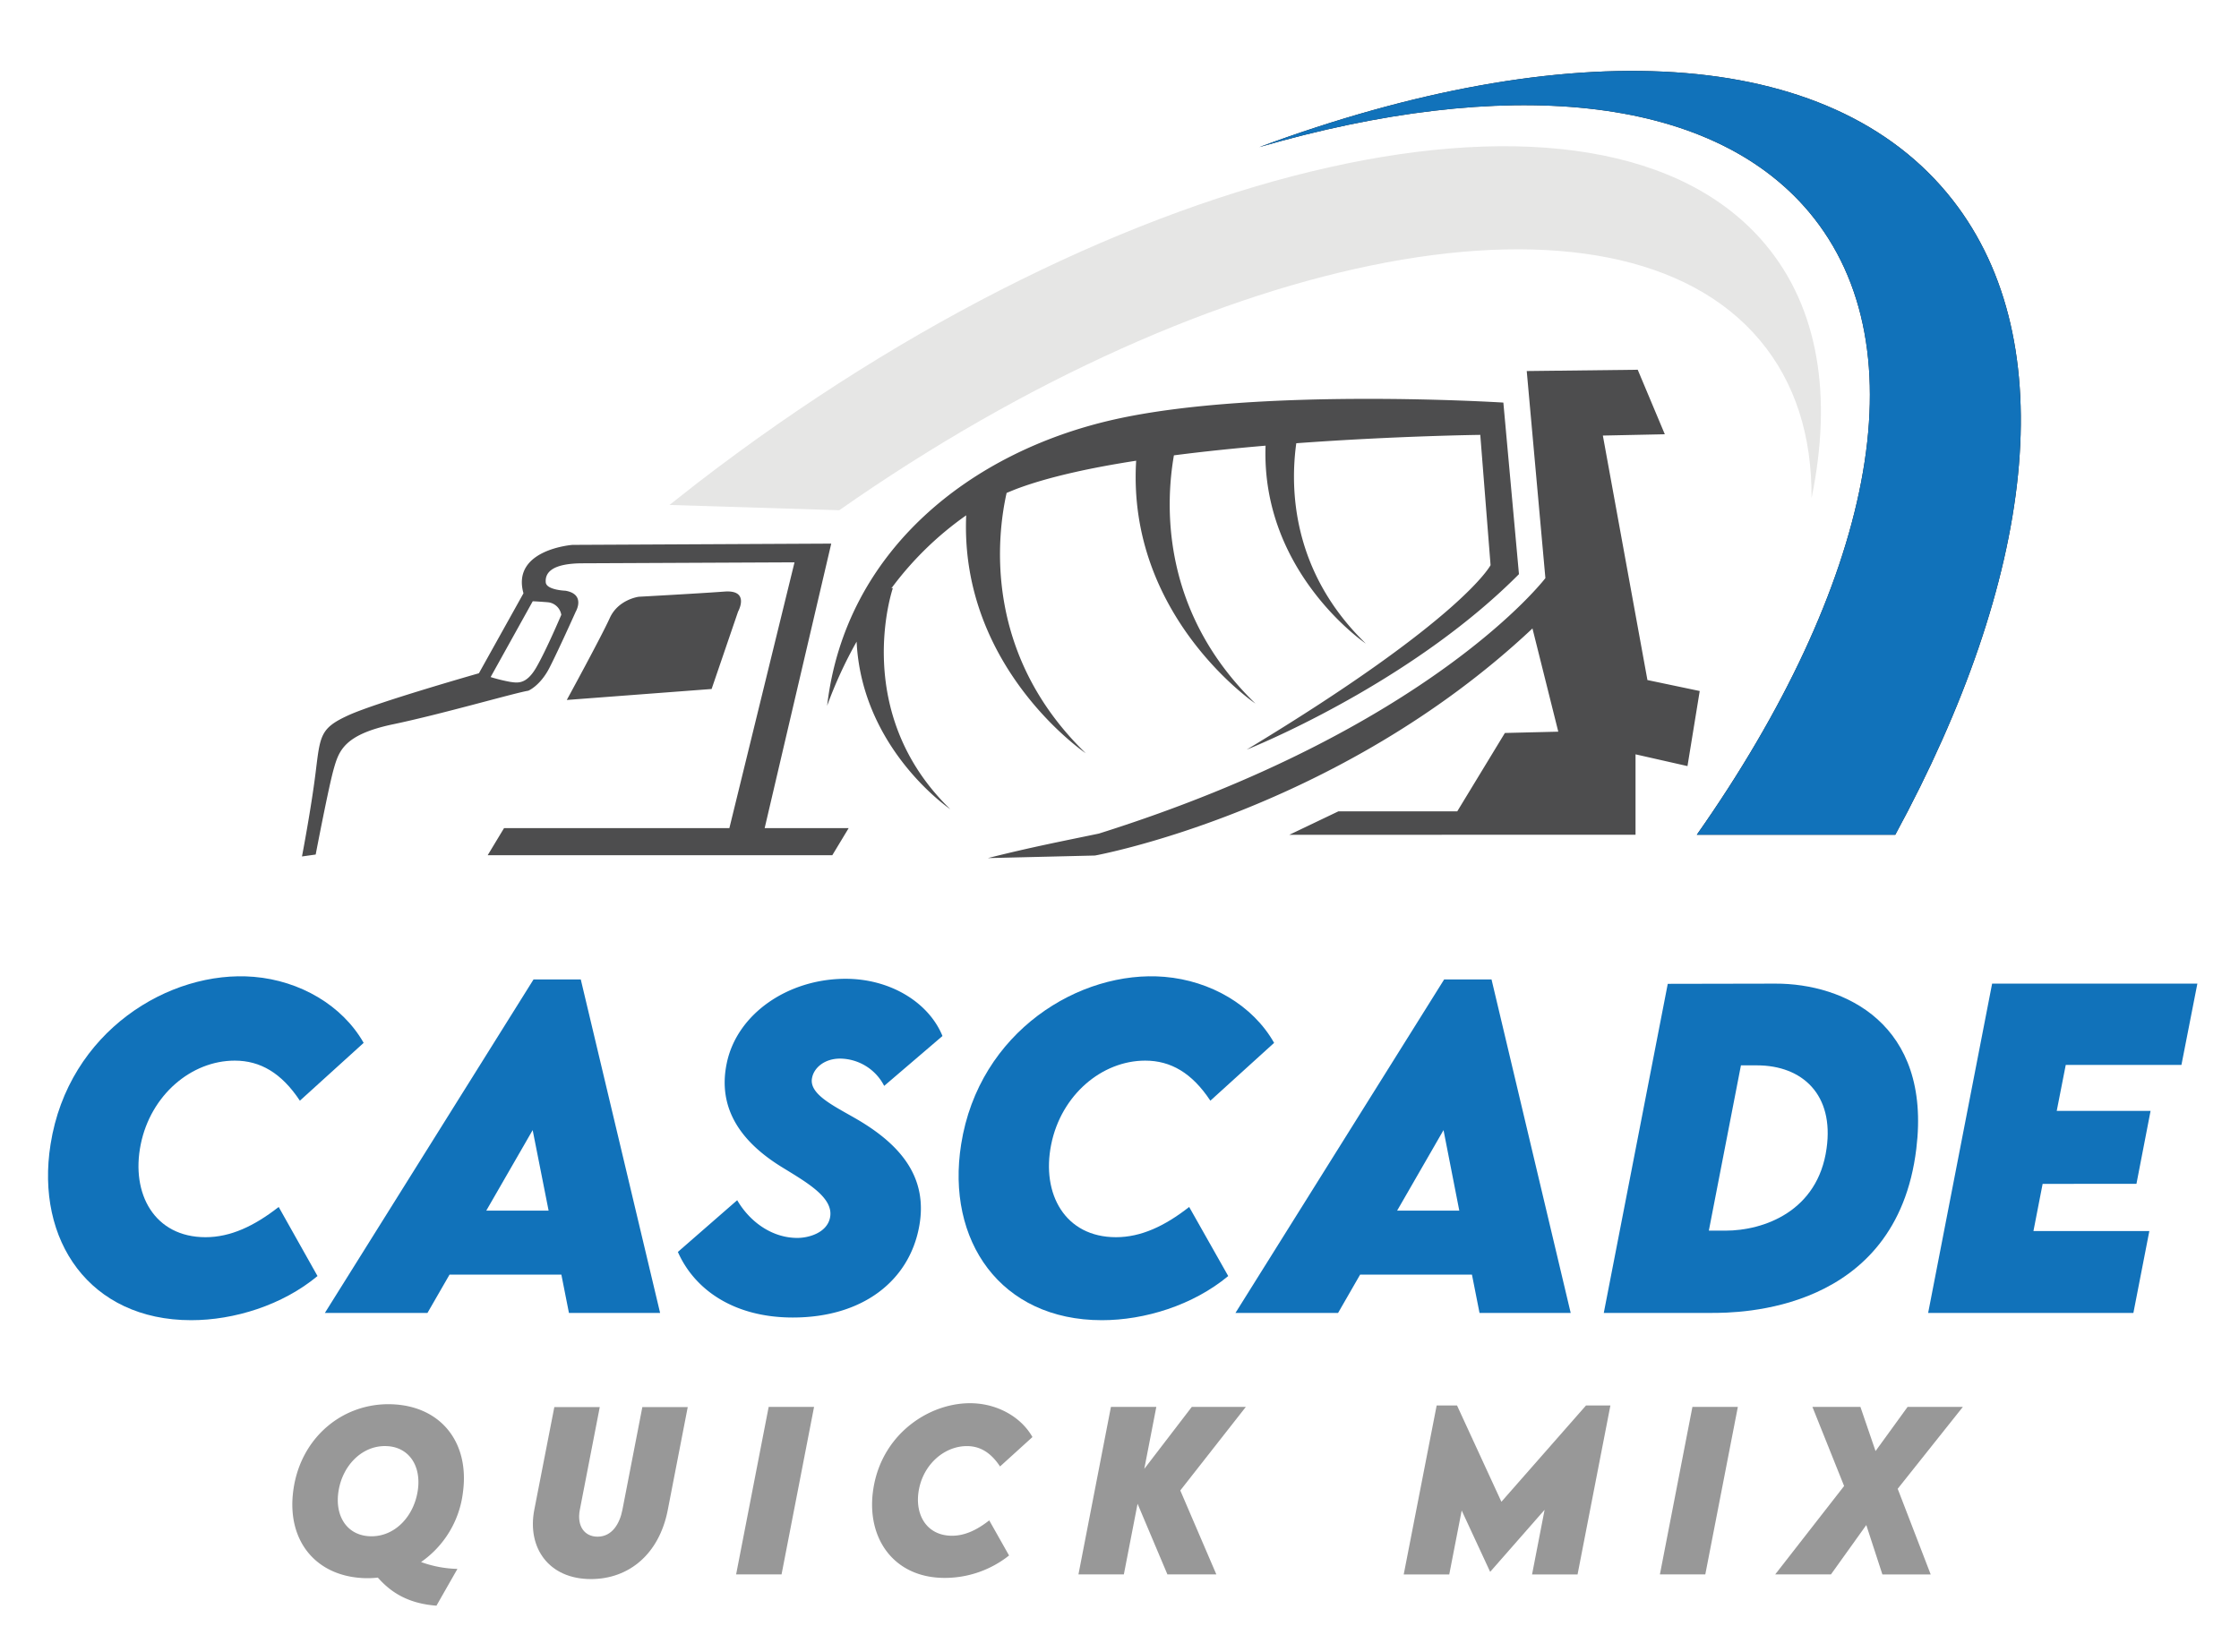
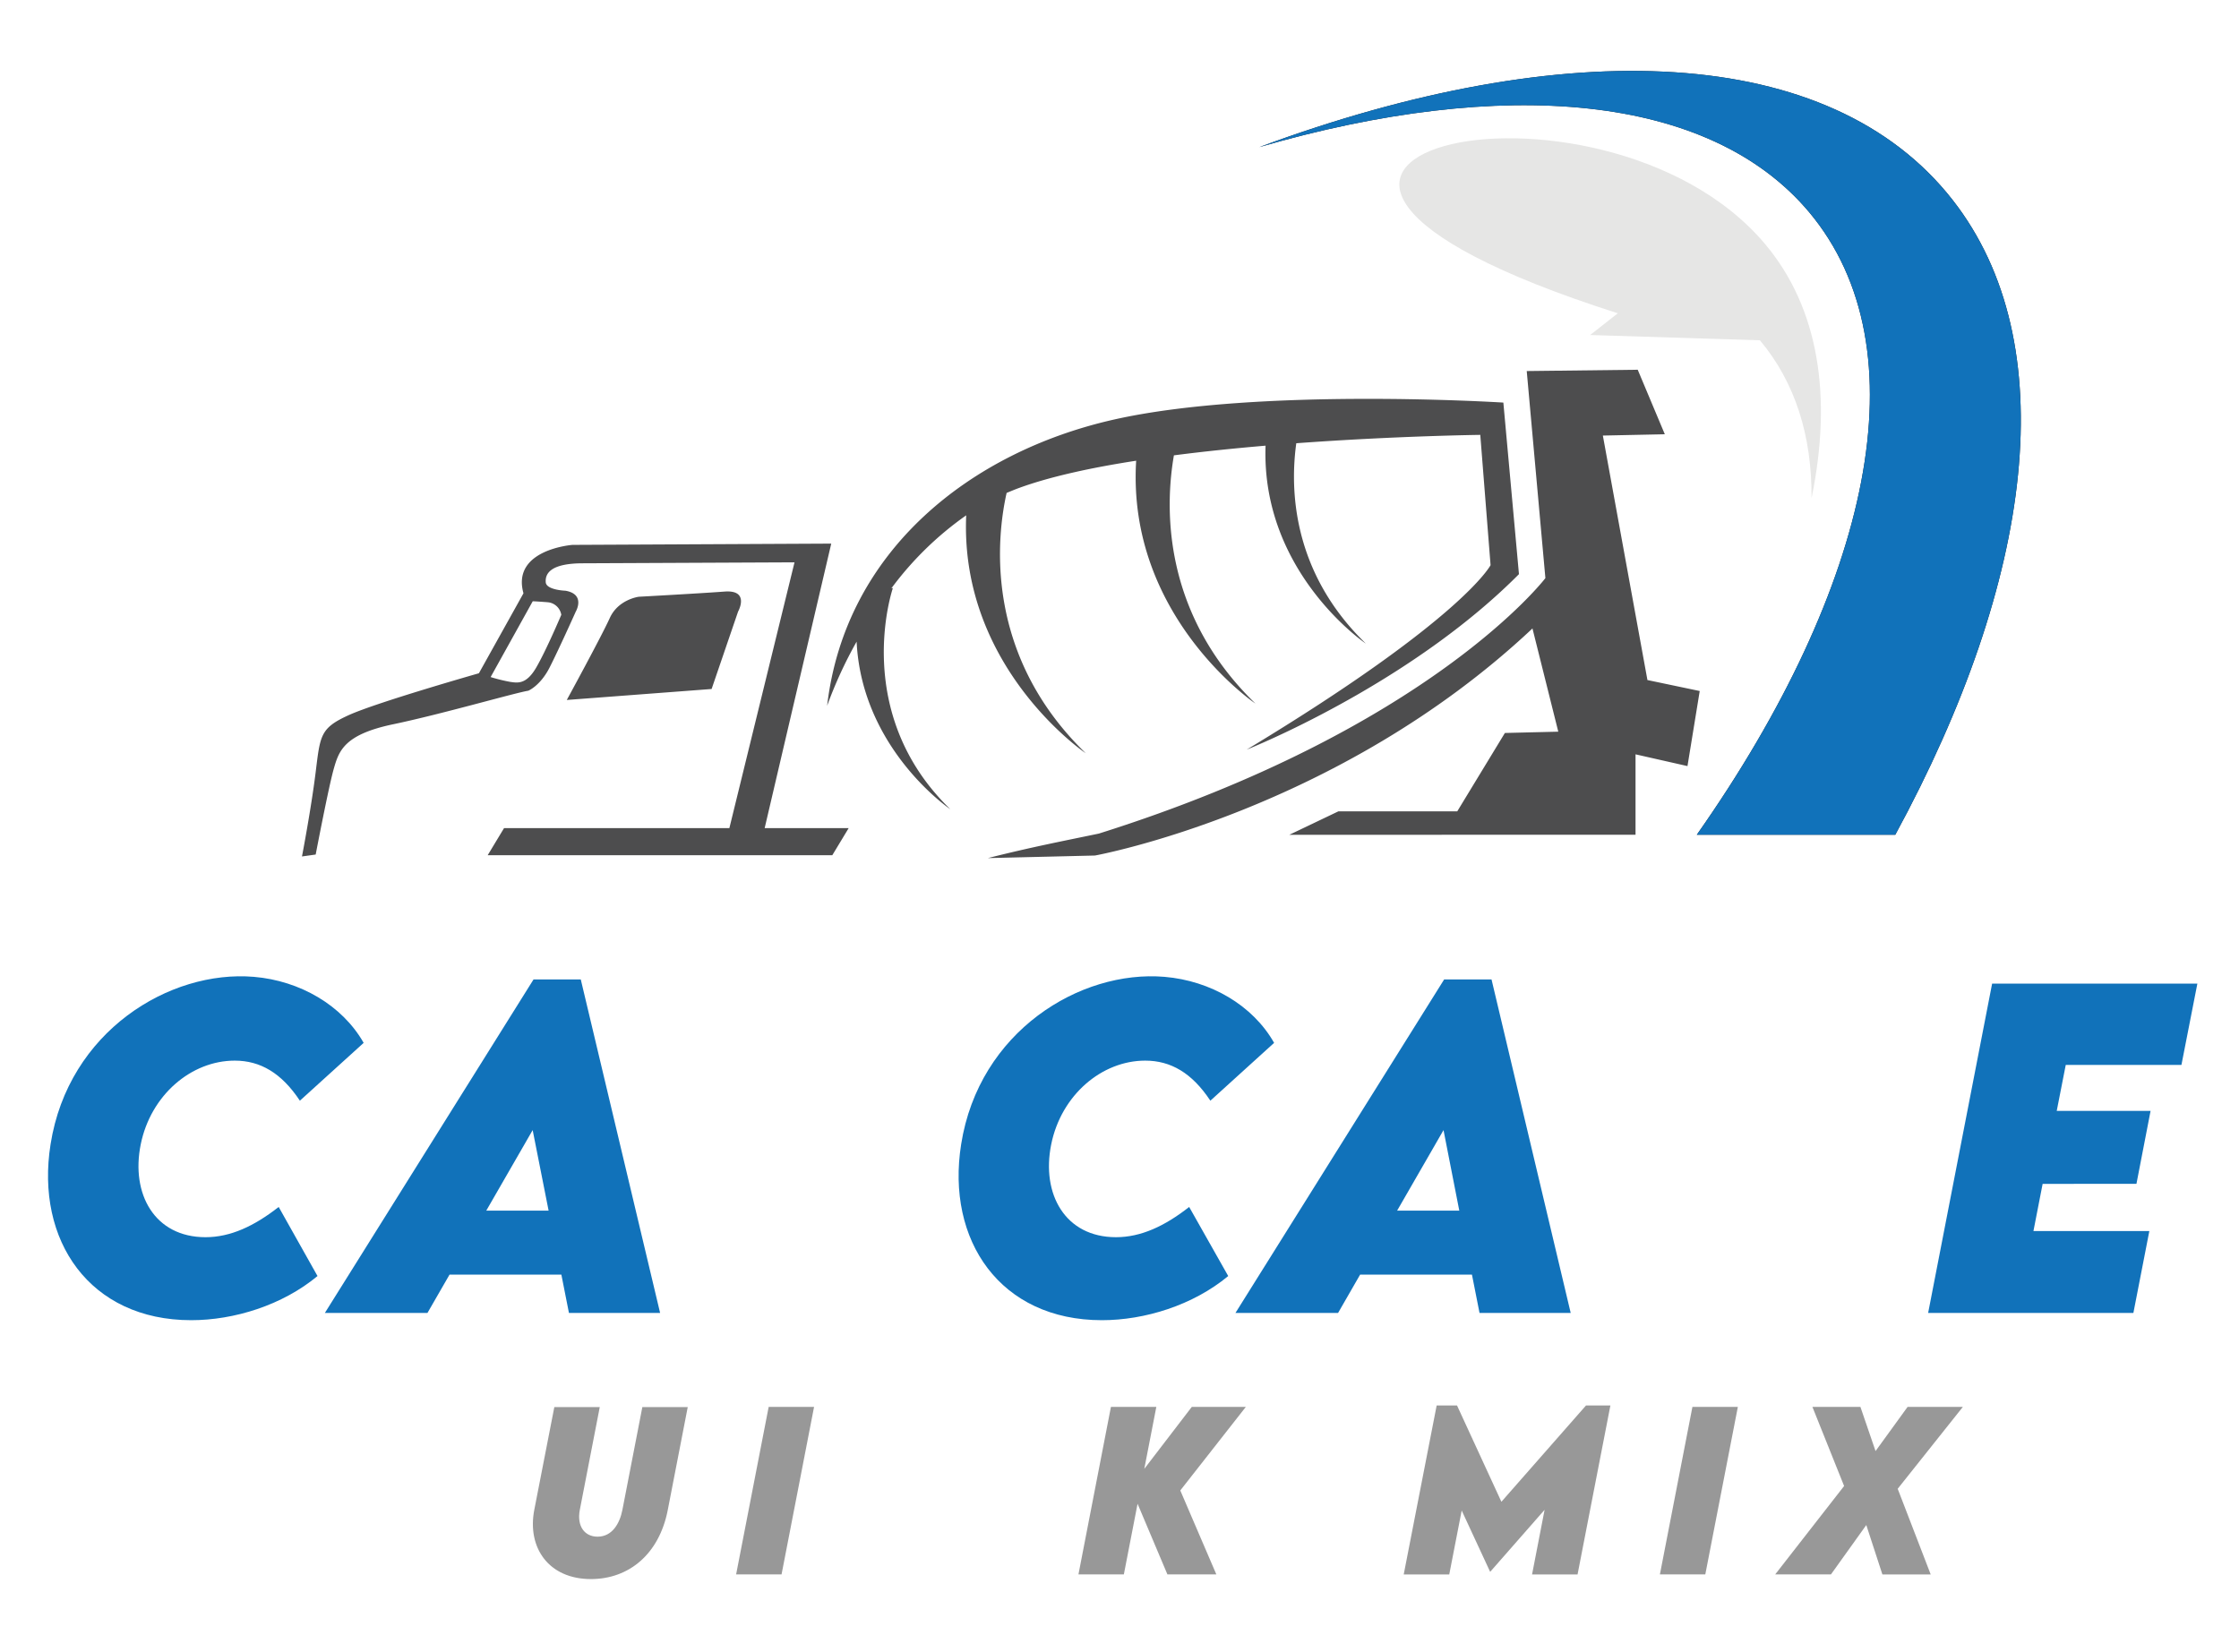
<svg xmlns="http://www.w3.org/2000/svg" id="Layer_1" data-name="Layer 1" viewBox="0 0 653 482">
  <defs>
    <style>.cls-1{fill:#4d4d4e;}.cls-1,.cls-2,.cls-4{fill-rule:evenodd;}.cls-2{fill:#231f20;}.cls-3{fill:#1172ba;}.cls-4{fill:#e6e6e5;}.cls-5{fill:#989898;}</style>
  </defs>
  <path class="cls-1" d="M143.09,197.51a48.88,48.88,0,0,0,5.74,1.41c2.07.28,4.61.85,7.53-4.14s7.34-15.43,7.34-15.43a4.39,4.39,0,0,0-4-3.67c-3.57-.28-4.33-.28-4.33-.28Zm22.21,6.68,42.24-3.2,7.72-22.58s3.58-6.4-3.95-5.84-25,1.51-25,1.51-6,.75-8.47,6.21S165.3,204.19,165.3,204.19Zm95.11-32.66s-12.48,36.19,16.74,64.53c0,0-25.79-17.44-27.32-48.88a125.63,125.63,0,0,0-8.6,18.7c5.27-45.16,41.78-74.14,83.93-83.55s113.29-4.89,113.29-4.89L443,167.49c-28.94,29.14-69.84,47.31-79.41,51.19,63.23-38.2,71.13-53.82,71.13-53.82l-3-38s-24.43.29-53.66,2.44c-1.8,12.92-1.46,37.37,20.29,58.45,0,0-30.58-20.68-29.25-57.74-8.83.75-17.91,1.68-26.73,2.82-2.52,14.48-3.77,45.7,23.77,72.41,0,0-37.56-25.4-34.78-70.84-13,2-25,4.62-34,7.89-1.29.46-2.54,1-3.78,1.5-2.76,12.27-7,46.79,23.07,75.94,0,0-36.78-24.86-34.86-69.4a95.12,95.12,0,0,0-21.82,21.29Zm115.6,72,14.31-6.84H425l13.9-22.87,15.57-.38-7.53-30.11c-56.83,53.44-127.59,66.24-127.59,66.24l-31.23.75c12.6-3.19,22.05-5,32.36-7.15,96.73-30.48,130.23-74.52,130.23-74.52l-5.44-60.41,32.37-.38,7.9,18.82-18.07.38,13,71.32,15.25,3.2-3.57,21.9L477,220.05V243.5Zm-153-1.95,19.42-83-75.46.37s-17.88,1.32-14.3,14.12l-13,23.33s-29.74,8.47-38,12.23-8.28,5.84-9.6,16.56-4,24.65-4,24.65l4-.56s3.77-19.76,5.27-25,3-10,17.32-13,35.37-9.13,39.42-9.79c0,0,3.48-1.41,6.21-6.77s7.62-16.28,7.62-16.28,3-5.08-3-6.12c0,0-5.55-.19-5.74-2.44s.94-5.51,10.63-5.56l61.92-.28-19,77.54H147l-4.77,7.9H242.74l4.77-7.9Z" />
  <path class="cls-2" d="M569.46,58.31c32.67,41.78,23.77,110.65-16.7,185.19H494.88C545.64,171.27,561,101.75,527.65,61.91c-29.15-34.77-89.34-39.58-160.37-19C456.53,9.86,533.73,12.62,569.46,58.31Z" />
  <path class="cls-3" d="M569.46,58.31c32.67,41.78,23.77,110.65-16.7,185.19H494.88C545.64,171.27,561,101.75,527.65,61.91c-29.15-34.77-89.34-39.58-160.37-19C456.53,9.86,533.73,12.62,569.46,58.31Z" />
-   <path class="cls-4" d="M514.84,71.26c15.65,18.67,19.6,44.46,13.49,74.07.14-18-4.69-33.7-15.05-46.06C471.44,49.36,354.4,72.05,244.77,148.84l-49.52-1.54q4-3.18,8.07-6.34C327.45,45.3,466.92,14.09,514.84,71.26" />
+   <path class="cls-4" d="M514.84,71.26c15.65,18.67,19.6,44.46,13.49,74.07.14-18-4.69-33.7-15.05-46.06l-49.52-1.54q4-3.18,8.07-6.34C327.45,45.3,466.92,14.09,514.84,71.26" />
  <path class="cls-3" d="M14.75,333.79c5.18-32.91,34.69-50.91,59.31-48.83,13.42,1.13,25.76,8.29,32,19.26l-18.6,16.87c-5.37-8.11-11.57-11.69-19-11.69-12.64,0-24.5,10-27.42,24.45s4.05,27.06,18.9,27.06c7.27,0,14.18-3.22,21.34-8.82L92.6,372.24c-10.25,8.52-24.32,12.88-36.84,12.88C26.19,385.12,10.27,361.87,14.75,333.79Z" />
  <path class="cls-3" d="M163.72,371.82H131.11L124.67,383H94.75l60.86-97.29h13.77L192.52,383H165.93ZM160,353.16l-4.65-23.49-13.53,23.49Z" />
-   <path class="cls-3" d="M197.7,365.21,215,350.12c3.88,6.62,10.44,11,17.53,11,3.46,0,8.65-1.55,9.54-5.9,1.19-5.78-6.62-10.19-14-14.73-11.39-7-19-16.69-16.1-30.4,3-14.37,17.89-24.56,34.64-24.56,13.18,0,24.32,7,28.26,16.69l-17,14.55A14.61,14.61,0,0,0,245,308.81c-4.53,0-7.63,2.68-8.17,5.66-1,4.95,7.1,8.47,13.72,12.4,12.28,7.34,20.15,16.75,17.52,30.94-2.92,15.86-16.51,26.53-36.84,26.53C214,384.34,202.52,376.17,197.7,365.21Z" />
  <path class="cls-3" d="M280.32,333.79c5.19-32.91,34.7-50.91,59.32-48.83,13.41,1.13,25.75,8.29,31.95,19.26L353,321.09c-5.36-8.11-11.56-11.69-19-11.69-12.64,0-24.5,10-27.42,24.45s4.05,27.06,18.9,27.06c7.27,0,14.19-3.22,21.34-8.82l11.39,20.15c-10.26,8.52-24.33,12.88-36.85,12.88C291.77,385.12,275.85,361.87,280.32,333.79Z" />
  <path class="cls-3" d="M429.29,371.82H396.68L390.25,383H360.32l60.87-97.29H435L458.09,383H431.5Zm-3.69-18.66L421,329.67l-13.53,23.49Z" />
-   <path class="cls-3" d="M558.89,335.1C553.11,383,506.79,383,499.1,383H467.74l18.66-96,31.36-.06C537.85,286.87,563.36,298.61,558.89,335.1Zm-46.5-24.32h-4.65L498.38,359h4.83c11.21,0,27-5.66,29.51-24C534.93,319.36,525.69,310.78,512.39,310.78Z" />
  <path class="cls-3" d="M602.47,310.66l-2.63,13.41h27.37l-4.12,21.28H595.73l-2.68,13.77h33.8L622.2,383H562.34L581,286.93h59.86l-4.65,23.73Z" />
-   <path class="cls-5" d="M122.8,455.67a33.2,33.2,0,0,0,10.61,2l-6.12,10.73c-8.58-.64-13.49-4.13-17.09-8.19a27.13,27.13,0,0,1-4.52.13c-13.79-.76-22.06-11.07-20.15-25.46,2-15.45,14.52-26,29.3-25.21,13.94.76,22.13,11.24,20.19,25.63A28.91,28.91,0,0,1,122.8,455.67Zm-1-20.58c1.25-7.57-2.66-13.06-9.15-13.24-6.82-.24-12.66,5.39-13.91,13.06-1.18,7.27,2.4,13,9.18,13.24C115,448.4,120.59,442.52,121.8,435.09Z" />
  <path class="cls-5" d="M155.82,440.46l5.85-30h13.25l-5.82,30c-.91,4.75,1.39,7.81,5.18,7.81,4.3,0,6.48-3.91,7.24-7.81l5.82-30h13.24l-5.82,30c-2.51,12.94-11.36,20.18-22.42,20.18C160,460.64,153.7,451.46,155.82,440.46Z" />
  <path class="cls-5" d="M224.18,410.42h13.24l-9.48,48.85H214.69Z" />
-   <path class="cls-5" d="M254.72,434.24c2.63-16.72,17.63-25.88,30.15-24.82,6.82.58,13.09,4.22,16.24,9.79l-9.45,8.58c-2.73-4.12-5.88-5.94-9.67-5.94-6.42,0-12.45,5.09-13.94,12.42S270.11,448,277.66,448c3.69,0,7.21-1.63,10.85-4.48l5.78,10.24a30.17,30.17,0,0,1-18.72,6.54C260.54,460.33,252.45,448.52,254.72,434.24Z" />
  <path class="cls-5" d="M344.23,434.79l10.51,24.48H340.47l-8.7-20.6-4,20.6H314.53L324,410.42h13.24l-3.51,18.07,13.85-18.07h15.76Z" />
  <path class="cls-5" d="M469.67,410l-9.58,49.3H446.82l3.66-18.87-15.84,18.06h-.06l-8.28-17.85-3.63,18.66H409.39L419,410h5.94l12.94,28.09L462.55,410Z" />
  <path class="cls-5" d="M493.59,410.42h13.25l-9.49,48.85H484.11Z" />
  <path class="cls-5" d="M537.83,433.49l-9.24-23.07h14L547,423.3l9.34-12.88h16.12l-19,23.88,9.63,25H549l-4.7-14.42L534,459.27H517.74Z" />
</svg>